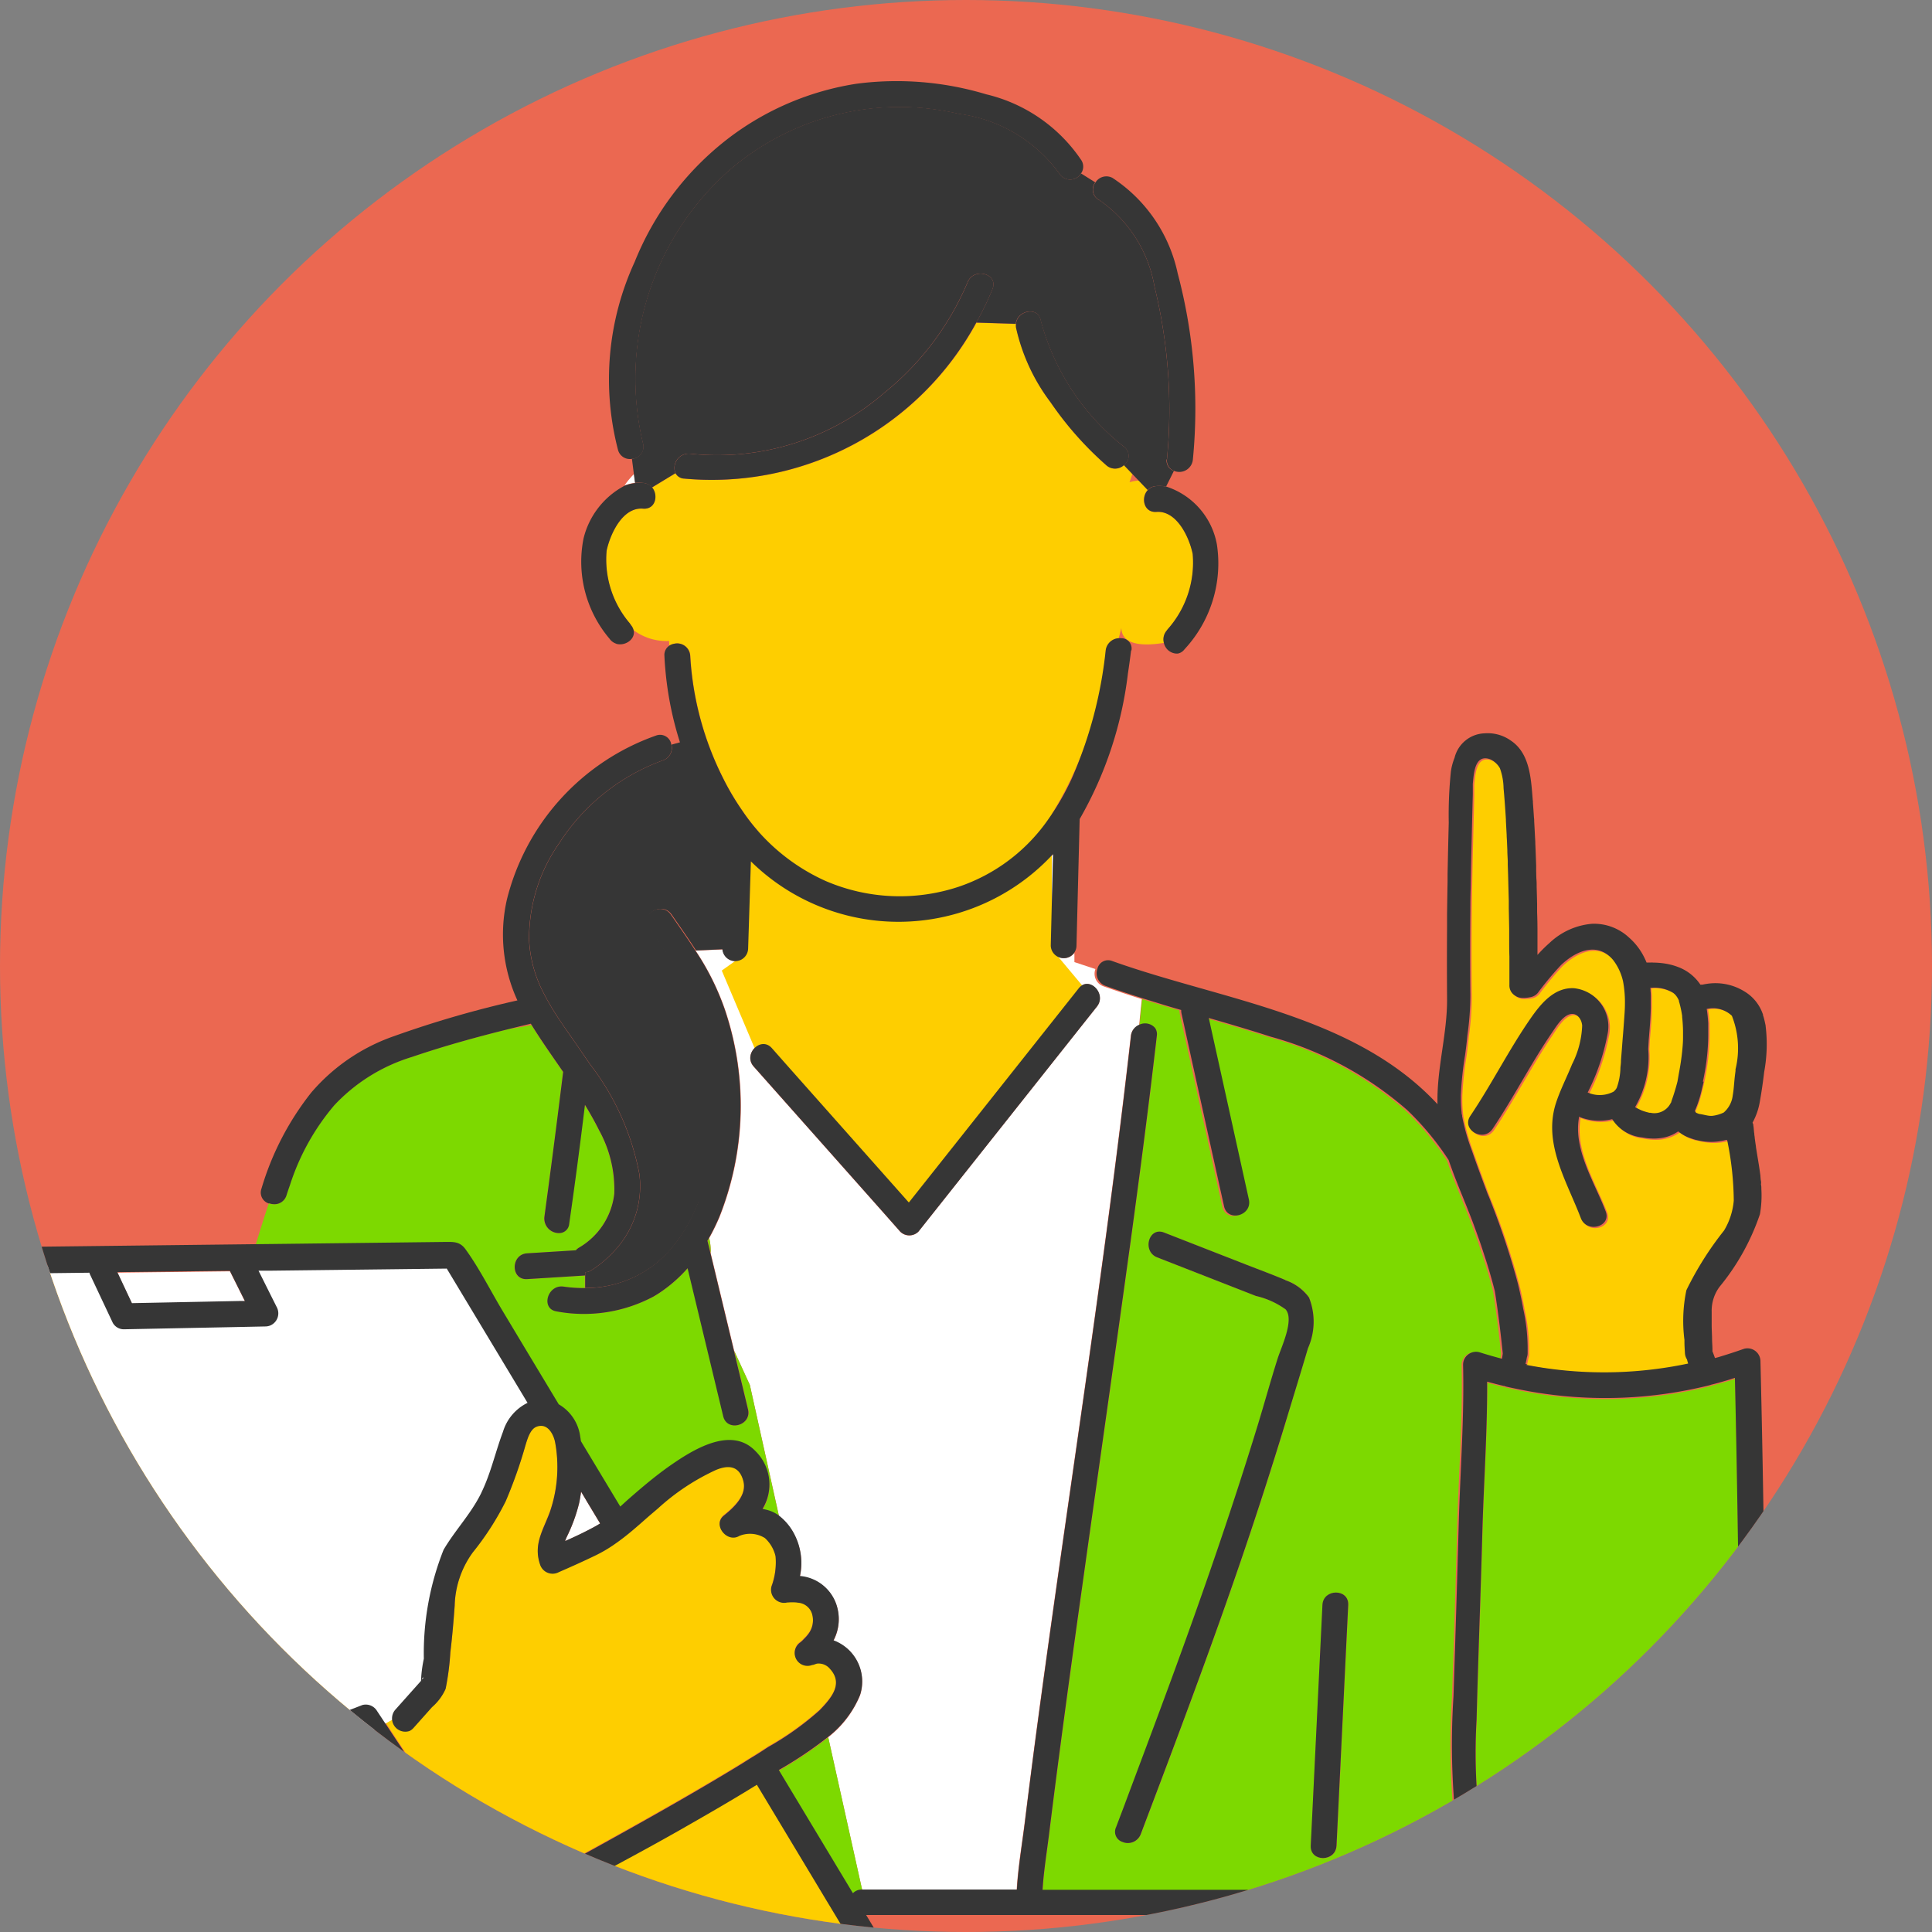
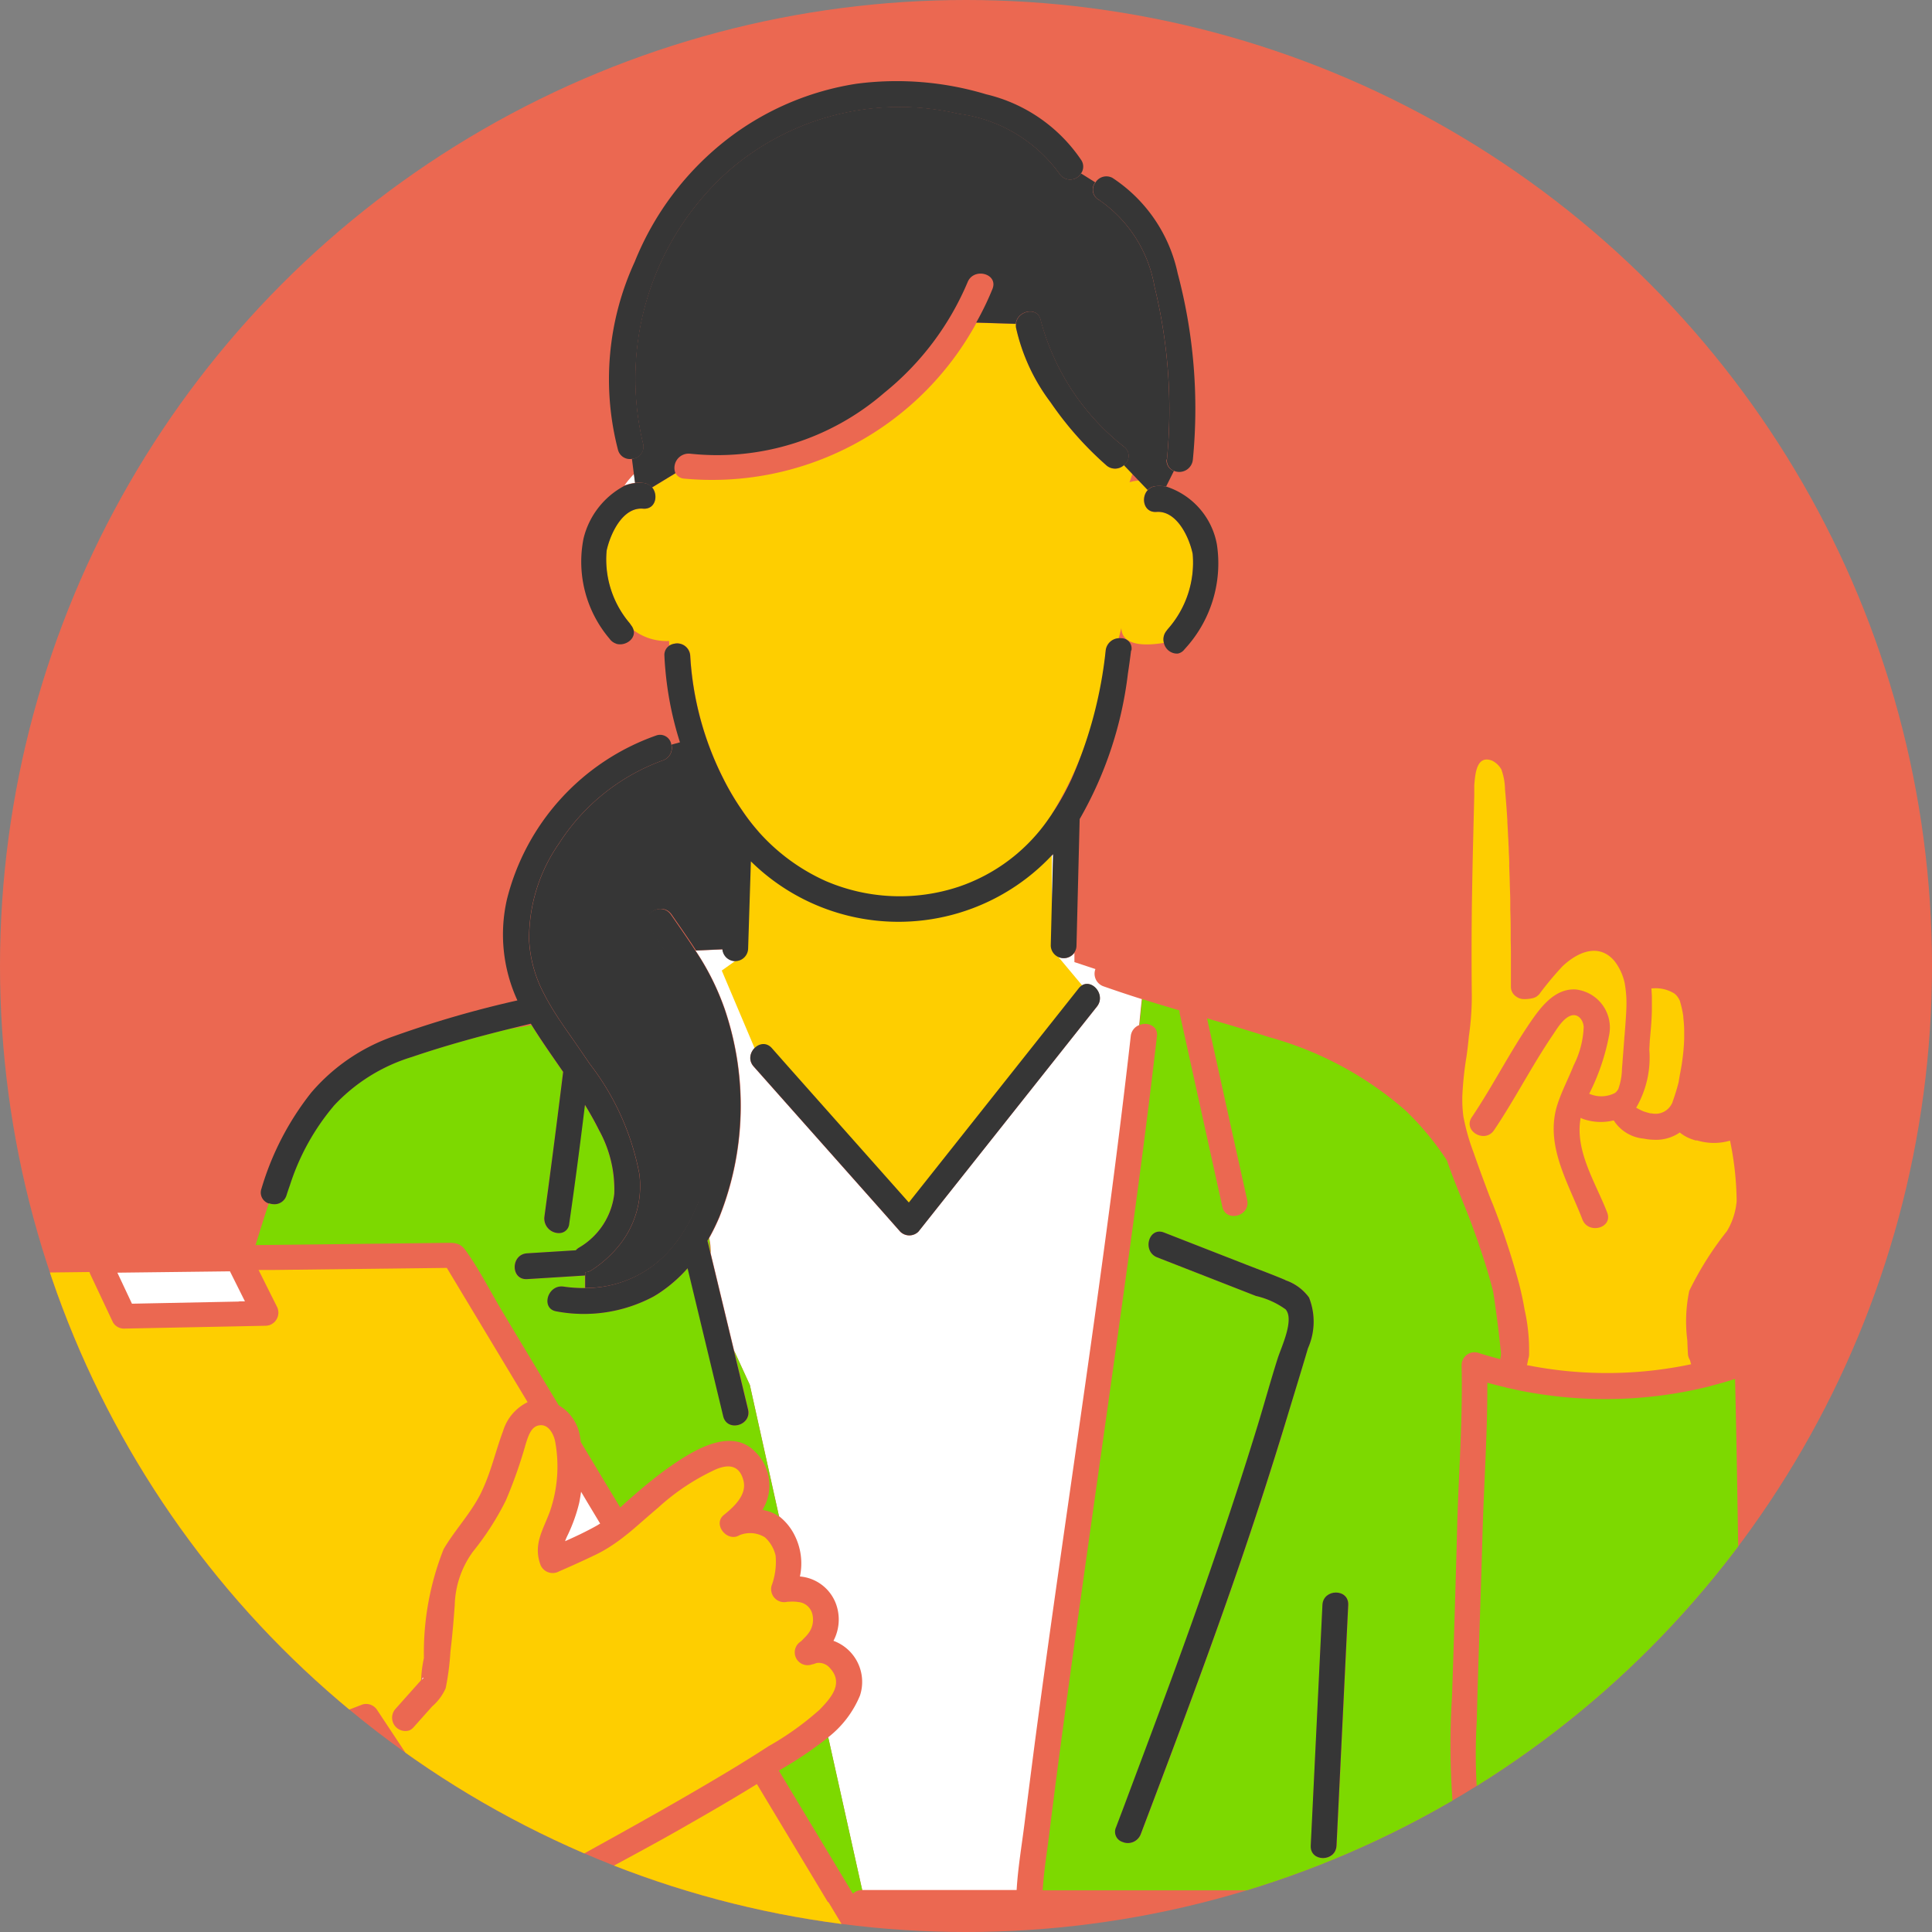
<svg xmlns="http://www.w3.org/2000/svg" width="53" height="53" viewBox="0 0 53 53">
  <rect x="0" y="0" width="53" height="53" fill="#808080" stroke="none" />
  <defs>
    <clipPath id="clip-path">
      <circle id="Ellipse_301" data-name="Ellipse 301" cx="26.5" cy="26.5" r="26.5" transform="translate(387 760)" fill="#e4e8ec" />
    </clipPath>
  </defs>
  <g id="icon" transform="translate(-387 -760)">
    <circle id="Ellipse_300" data-name="Ellipse 300" cx="26.5" cy="26.5" r="26.5" transform="translate(387 760)" fill="#eb6851" />
    <g id="Mask_Group_12" data-name="Mask Group 12" clip-path="url(#clip-path)">
      <g id="Group_193" data-name="Group 193" transform="translate(384 762.225)">
        <path id="Path_684" data-name="Path 684" d="M323.514,303.253l-.577-.191v-.252a.355.355,0,0,1-.64-.2q.032-1.256.063-2.512a5.77,5.77,0,0,1-8.289.2l-.076,2.4a.354.354,0,0,1-.706.016l-.743.033a7.047,7.047,0,0,1,.806,1.615,8.245,8.245,0,0,1-.148,5.69,5.727,5.727,0,0,1-.285.583,1.538,1.538,0,0,1,.04.41l.645,2.68.43.937.8,3.6a1.518,1.518,0,0,1,.427.523,1.714,1.714,0,0,1,.146,1.131,1.158,1.158,0,0,1,.992.76,1.249,1.249,0,0,1-.072,1.005,1.2,1.2,0,0,1,.728,1.5,2.816,2.816,0,0,1-.872,1.146l.932,4.19h4.237v0c.036-.614.142-1.231.218-1.839q.147-1.174.3-2.346c.854-6.415,1.886-12.81,2.613-19.242a.365.365,0,0,1,.23-.3c.025-.257.049-.5.073-.713-.353-.111-.7-.227-1.053-.351a.366.366,0,0,1-.222-.468m.042,1.027-.608.766-4.288,5.407a.354.354,0,0,1-.5,0l-.5-.566-3.52-3.964c-.3-.339.2-.84.5-.5l.5.566,3.256,3.667.372-.469,4.288-5.407c.283-.356.779.147.5.5" transform="translate(-290.463 -278.894)" fill="#fff" />
        <path id="Path_716" data-name="Path 716" d="M23.4,20.632v3.341L22.8,24.4l.931,2.2,4.483,4.6,4.692-6.13-1.052-1.258v-4.1Z" fill="#fece00" />
        <path id="Path_685" data-name="Path 685" d="M285.217,152.543c-.061.064-.121.131-.177.2-.028.036-.056.075-.083.115a1.132,1.132,0,0,1,.292-.071Z" transform="translate(-264.824 -141.766)" fill="#fff" />
        <path id="Path_686" data-name="Path 686" d="M292.664,98.963c-.353.026-.429-.394-.235-.6l-.248-.259a1.016,1.016,0,0,0-.254.046c.028-.076.054-.152.079-.229l-.231-.241a.361.361,0,0,1-.484.005,9.279,9.279,0,0,1-1.527-1.726,5.3,5.3,0,0,1-.948-2.051.389.389,0,0,1,0-.1l-1.086-.034A8.26,8.26,0,0,1,279.7,98.05a.281.281,0,0,1-.225-.147l-.646.393c.174.211.091.607-.251.579-.556-.045-.9.69-1,1.151a2.7,2.7,0,0,0,.632,1.99l.05.071a.348.348,0,0,1,.057.118,1.514,1.514,0,0,0,.98.3c0,.043,0,.087.007.131a.353.353,0,0,1,.136-.054.359.359,0,0,1,.439.334,8.537,8.537,0,0,0,.9,3.351,7.118,7.118,0,0,0,.533.9,5.432,5.432,0,0,0,2.283,1.924,5.139,5.139,0,0,0,3.631.164,4.9,4.9,0,0,0,2.5-1.891,10.241,10.241,0,0,0,1.551-4.6.381.381,0,0,1,.353-.334l.073-.282a.424.424,0,0,0,.055.208c.165.282.673.273,1.115.2a.367.367,0,0,1,.068-.325l.035-.047a2.755,2.755,0,0,0,.687-2.068c-.1-.462-.438-1.193-.995-1.152" transform="translate(-257.941 -87.146)" fill="#fece00" />
        <path id="Path_687" data-name="Path 687" d="M91.367,462.885l.161,0-.1-.2-.311-.623-3.088.037.4.851,2.939-.059" transform="translate(-81.809 -429.411)" fill="#fff" />
        <path id="Path_688" data-name="Path 688" d="M38.583,478.448l-.273-.455-1.678-2.79c-.716.443-1.448.863-2.179,1.28l-.34.191c-1.175.656-2.378,1.271-3.533,1.959l-.1.058a.318.318,0,0,1-.406-.046.352.352,0,0,1,.032-.552l.018-.012c.409-.246.84-.461,1.258-.692.906-.5,1.813-1,2.712-1.512.657-.374,1.311-.755,1.958-1.147l.214-.132c.1-.062.2-.124.3-.187s.2-.127.3-.192l.082-.053a8.014,8.014,0,0,0,1.4-1l.06-.062c.3-.315.587-.69.231-1.079a.4.4,0,0,0-.362-.144c-.011,0-.194.071-.085.02a.471.471,0,0,1-.048.019.352.352,0,0,1-.308-.629c-.042.03.007,0,.049-.046s.06-.061.089-.092a.784.784,0,0,0,.056-.066.621.621,0,0,0,.125-.538.434.434,0,0,0-.391-.34l-.049-.007a1.382,1.382,0,0,0-.221,0h-.017l-.009,0a.358.358,0,0,1-.435-.435,1.9,1.9,0,0,0,.112-.832.973.973,0,0,0-.292-.5.77.77,0,0,0-.7-.059c-.337.205-.743-.3-.428-.555.274-.221.639-.551.538-.944-.109-.425-.405-.455-.756-.308a6.172,6.172,0,0,0-1.586,1.053c-.118.1-.234.2-.349.3s-.215.188-.321.279-.184.152-.277.225-.189.142-.287.208a3.832,3.832,0,0,1-.472.274c-.334.161-.672.313-1.012.461a.361.361,0,0,1-.519-.211c-.187-.555.092-.941.273-1.444a3.781,3.781,0,0,0,.178-1.66c-.01-.083-.022-.165-.037-.245-.037-.194-.166-.448-.382-.451a.327.327,0,0,0-.134.027c-.172.073-.245.344-.295.5a12.653,12.653,0,0,1-.544,1.541,7.686,7.686,0,0,1-.9,1.4,2.592,2.592,0,0,0-.5,1.462c-.031.43-.067.857-.119,1.286a7.136,7.136,0,0,1-.13,1,1.42,1.42,0,0,1-.372.5l-.507.569a.392.392,0,0,1-.05.047.323.323,0,0,1-.066.04.364.364,0,0,1-.384-.587l.669-.75.036-.042v-.017a3.56,3.56,0,0,1,.077-.589,7.7,7.7,0,0,1,.541-2.987c.315-.537.747-.98,1.027-1.545.008-.015.014-.031.021-.046.255-.532.376-1.1.582-1.647a1.3,1.3,0,0,1,.674-.794l-.344-.572-1.872-3.111-1.666.02-3.134.037-.364,0,.343.687.156.311a.362.362,0,0,1-.18.507.369.369,0,0,1-.125.025l-.931.019-2.955.059a.347.347,0,0,1-.305-.175l-.622-1.321a.416.416,0,0,1-.021-.056H18.31l-4.464.053,1.127,1.873,4.843,8.05,1.48,2.46.581.966q.528-.229,1.064-.441c.955-.379,1.924-.73,2.878-1.1a.36.36,0,0,1,.4.162l.535.807.183.276,2.9,4.372.659.995a.337.337,0,0,1,.013.327l4.468-.053,4.464-.053-.82-1.364-.033-.054" transform="translate(-12.868 -428.486)" fill="#fece00" />
-         <path id="Path_717" data-name="Path 717" d="M14.157,44.729l.612-.92.585-2.962,2.185-4.519L15.215,32.2l-5.383.2.593,1.589H6.295L5.39,32.4l-3.842.333,9.841,13.553Z" fill="#fff" />
        <path id="Path_689" data-name="Path 689" d="M262.836,548.661l-.346-.575-.178-.3c-.015.1-.032.208-.053.31a4.5,4.5,0,0,1-.339.929c-.018.041-.034.079-.047.117.291-.129.579-.265.855-.419.037-.021.072-.043.108-.066" transform="translate(-243.371 -509.088)" fill="#fff" />
        <path id="Path_690" data-name="Path 690" d="M206.252,619.988a.424.424,0,0,1,.05-.054c-.025-.014-.04.017-.05.054" transform="translate(-191.68 -576.131)" fill="#fff" />
-         <path id="Path_691" data-name="Path 691" d="M702,360.449a.753.753,0,0,0-.69-.188,3.742,3.742,0,0,1,.041.391s0,.008,0,.012c0,.024,0,.048,0,.072s0,.048,0,.072q0,.077,0,.154c0,.154-.007.309-.02.464a6.819,6.819,0,0,1-.189,1.1l-.005.02c-.008.031-.016.061-.024.091s-.014.05-.022.075-.008.029-.012.043,0,.012-.007.018a2.521,2.521,0,0,1-.106.278.115.115,0,0,0,.034.059l.082.032c.1.01.2.046.3.052h.057a.98.98,0,0,0,.318-.093.731.731,0,0,0,.246-.464c.03-.168.037-.345.054-.5.006-.054.014-.114.022-.178,0-.012,0-.024,0-.036v-.008a2.423,2.423,0,0,0-.1-1.467" transform="translate(-651.453 -334.792)" fill="#fece00" />
        <path id="Path_692" data-name="Path 692" d="M678.165,355.739l.028,0a.5.5,0,0,0,.554-.268c0-.007.008-.012.012-.019.007-.025.014-.051.024-.077.055-.155.105-.319.148-.487.017-.1.031-.186.045-.258.036-.186.065-.375.084-.566.013-.127.022-.256.025-.384q0-.1,0-.192c0-.128-.01-.255-.024-.38l0-.029a2.914,2.914,0,0,0-.09-.41v-.006a.57.57,0,0,0-.092-.152.432.432,0,0,0-.065-.061.978.978,0,0,0-.6-.14h-.028c0,.021,0,.041.005.062l0,.024q.006.081.008.162s0,.007,0,.01q0,.134,0,.269c0,.3-.03.6-.057.9q-.007.125-.014.252a2.738,2.738,0,0,1-.36,1.594,1.68,1.68,0,0,0,.187.095,1.722,1.722,0,0,0,.209.061" transform="translate(-629.883 -327.421)" fill="#fece00" />
        <path id="Path_693" data-name="Path 693" d="M616.259,273.8q-.055-.016-.108-.035l-.025-.009-.022-.009a1.054,1.054,0,0,1-.282-.166,1.143,1.143,0,0,1-.7.2,1.644,1.644,0,0,1-.293-.032,1.088,1.088,0,0,1-.819-.5,1.475,1.475,0,0,1-.845-.04.4.4,0,0,1-.061-.031c-.172.9.415,1.789.727,2.6.163.426-.52.608-.681.188-.386-1.008-1.044-2.045-.682-3.161.118-.363.3-.706.44-1.06a2.544,2.544,0,0,0,.278-1.061c-.015-.2-.158-.361-.333-.314-.214.058-.385.342-.5.514-.581.852-1.049,1.777-1.625,2.633-.253.376-.865.022-.61-.357.583-.867,1.053-1.807,1.647-2.665.28-.4.649-.863,1.192-.838a1.052,1.052,0,0,1,.921,1.282,5.973,5.973,0,0,1-.541,1.58l.019.007a.816.816,0,0,0,.69-.03.324.324,0,0,0,.09-.109,1.738,1.738,0,0,0,.1-.554c.005-.061.01-.122.015-.182v-.013h0l.025-.318q.011-.15.023-.3c0-.041.006-.081.01-.122.009-.115.018-.23.026-.345.01-.149.021-.3.024-.461a3.1,3.1,0,0,0-.051-.621,1.506,1.506,0,0,0-.264-.576l-.008-.01-.02-.024c-.432-.487-1.009-.219-1.41.159a8.736,8.736,0,0,0-.609.727.345.345,0,0,1-.243.157.94.94,0,0,1-.214.018.347.347,0,0,1-.2-.066.321.321,0,0,1-.151-.285c0-.007,0-.013,0-.02q0-.382,0-.763c0-.158,0-.316-.006-.474,0-.094,0-.187,0-.281q0-.282-.011-.564c0-.07,0-.14,0-.209,0-.163-.009-.326-.013-.489s-.01-.331-.016-.5c0-.032,0-.064,0-.1,0-.1-.008-.205-.012-.308,0-.079-.006-.158-.01-.237,0-.056-.005-.111-.008-.167-.006-.131-.013-.261-.021-.392,0-.014,0-.028,0-.042q-.013-.221-.03-.441c-.01-.138-.021-.275-.034-.412a1.712,1.712,0,0,0-.1-.549.592.592,0,0,0-.254-.242c-.352-.137-.438.2-.471.479-.008.064-.013.128-.019.193,0,.1,0,.2,0,.28q-.017.692-.034,1.385-.014.591-.024,1.182-.005.289-.009.579v.033q-.013,1.169,0,2.339a7.751,7.751,0,0,1-.081,1.092c-.018.184-.038.369-.065.554a9.241,9.241,0,0,0-.115,1.1c0,.03,0,.06,0,.09,0,.014,0,.028,0,.042a3.178,3.178,0,0,0,.02.328c0,.021.005.042.008.063s0,.031.007.047a5.794,5.794,0,0,0,.269.949l.021.059c.13.375.269.747.409,1.12.033.083.065.165.1.246a20.72,20.72,0,0,1,.726,2.2c.058.23.109.462.149.7a5.034,5.034,0,0,1,.123,1.18c0,.01,0,.02,0,.03a.358.358,0,0,1-.021.134h0c-.01.06-.023.12-.037.179l.055.01a11.189,11.189,0,0,0,4.448-.035c-.011-.037-.021-.075-.031-.112a.359.359,0,0,1-.057-.181c-.007-.119-.012-.238-.016-.358a4.086,4.086,0,0,1,.053-1.362,8.853,8.853,0,0,1,1.033-1.638,1.9,1.9,0,0,0,.267-.824,8.446,8.446,0,0,0-.182-1.659,1.582,1.582,0,0,1-.906-.007" transform="translate(-566.741 -244.739)" fill="#fece00" />
        <path id="Path_694" data-name="Path 694" d="M459.15,366.074c.206.066.413.125.62.179.009-.048.016-.1.022-.145-.052-.515-.114-1.028-.191-1.539-.008-.054-.017-.108-.025-.162-.056-.226-.118-.45-.187-.672-.023-.076-.047-.152-.072-.228q-.029-.091-.06-.182c-.034-.1-.068-.2-.1-.3l-.041-.114q-.057-.161-.116-.321c-.213-.579-.486-1.178-.693-1.789a7.842,7.842,0,0,0-1.135-1.369,9.512,9.512,0,0,0-3.745-2.014c-.565-.182-1.134-.349-1.7-.514q.547,2.49,1.1,4.979c.1.444-.583.632-.681.188q-.583-2.642-1.166-5.285a.384.384,0,0,1-.009-.1q-.319-.094-.638-.191l-.385-.119c-.024.217-.048.456-.073.713a.361.361,0,0,1,.43.092.3.3,0,0,1,.047.212c-.027.238-.056.475-.084.712-.192,1.632-.408,3.26-.63,4.888-.434,3.18-.892,6.357-1.337,9.536q-.325,2.327-.636,4.656-.138,1.048-.268,2.1c-.063.509-.148,1.024-.18,1.538h11.706a5.641,5.641,0,0,1-.325-1.174,20.4,20.4,0,0,1-.152-4.133q.081-2.349.143-4.7c.04-1.46.156-2.938.12-4.4a.356.356,0,0,1,.447-.341m-5.237,1.8q-.578,1.91-1.224,3.8c-.872,2.558-1.827,5.086-2.784,7.613a.378.378,0,0,1-.5.209.292.292,0,0,1-.177-.4l.215-.569c.439-1.161.877-2.322,1.3-3.487.847-2.306,1.652-4.627,2.372-6.976.187-.609.355-1.224.547-1.83.1-.307.467-1.066.216-1.348a2.253,2.253,0,0,0-.814-.367l-.892-.349-1.815-.709c-.42-.164-.236-.847.188-.681l2.26.883c.356.139.717.271,1.069.421a1.333,1.333,0,0,1,.645.472,1.791,1.791,0,0,1-.028,1.393c-.189.641-.388,1.281-.581,1.921m1.647,5.943-.281,5.786c-.022.453-.729.454-.707,0l.04-.817.281-5.786c.022-.453.729-.455.707,0l-.04.817" transform="translate(-415.614 -331.192)" fill="#7dd900" />
-         <path id="Path_695" data-name="Path 695" d="M437.2,702.356v0Z" transform="translate(-406.307 -652.73)" fill="#7dd900" />
-         <path id="Path_696" data-name="Path 696" d="M317.268,449.233l-.041.071.082.339a1.54,1.54,0,0,0-.04-.41" transform="translate(-294.814 -417.493)" fill="#7dd900" />
+         <path id="Path_696" data-name="Path 696" d="M317.268,449.233l-.041.071.082.339" transform="translate(-294.814 -417.493)" fill="#7dd900" />
        <path id="Path_697" data-name="Path 697" d="M155.32,376.364l-.43-.937.387,1.609c.107.443-.575.63-.681.188l-.339-1.41-.638-2.649a3.952,3.952,0,0,1-.734.649c-.067.045-.134.087-.2.126a4.06,4.06,0,0,1-2.655.409c-.449-.066-.257-.746.188-.681a3.815,3.815,0,0,0,.577.04l0-.343-1.054.066-.535.033c-.455.028-.452-.678,0-.707l.753-.047.583-.036a.384.384,0,0,1,.079-.068,1.972,1.972,0,0,0,.977-1.484,3.363,3.363,0,0,0-.42-1.747c-.118-.237-.248-.466-.385-.691-.135,1.089-.275,2.177-.432,3.262a.273.273,0,0,1-.247.254.4.4,0,0,1-.434-.441c.036-.247.069-.495.1-.742q.223-1.616.415-3.237c-.294-.426-.594-.849-.866-1.288-.2.041-.4.075-.6.106-.906.224-1.807.473-2.687.773a4.849,4.849,0,0,0-2.126,1.324,6.4,6.4,0,0,0-1.216,2.188q-.049.14-.095.281a.342.342,0,0,1-.351.245.413.413,0,0,1-.129-.025c-.109.325-.231.711-.363,1.146l.459-.005,3.372-.04,1.346-.016c.237,0,.419-.027.58.2.386.533.691,1.149,1.03,1.712l.6,1,.928,1.542a1.2,1.2,0,0,1,.589.886c.007.041.013.083.019.124l.08.134,1,1.661c.078-.071.154-.142.232-.21.256-.225.516-.447.786-.655.114-.088.229-.175.348-.257.617-.429,1.667-1.1,2.337-.406a1.284,1.284,0,0,1,.2,1.592c.046.009.092.02.136.032a.944.944,0,0,1,.318.155Z" transform="translate(-131.751 -340.598)" fill="#7dd900" />
        <path id="Path_698" data-name="Path 698" d="M344.844,643.984l.194.323,1.839,3.057a.326.326,0,0,1,.247-.1h.008l-.932-4.19a10.927,10.927,0,0,1-1.356.912" transform="translate(-320.479 -597.638)" fill="#7dd900" />
        <path id="Path_699" data-name="Path 699" d="M622.866,514.446q-.012-1.666-.034-3.333c-.029-2.4-.065-4.8-.12-7.205-.094.03-.189.06-.284.088q-.183.052-.367.1a.3.3,0,0,1-.038.013,11.851,11.851,0,0,1-4.937.171q-.2-.034-.39-.076c-.085-.018-.17-.036-.255-.055a.307.307,0,0,1-.053-.019l-.016,0q-.229-.055-.457-.118c.007,1.383-.094,2.779-.132,4.159-.047,1.71-.114,3.42-.158,5.13a15.441,15.441,0,0,0,.2,3.53,4.007,4.007,0,0,0,.608,1.5,2.528,2.528,0,0,0,.6.611,4.8,4.8,0,0,0,3.691.512,2.583,2.583,0,0,0,1.988-2.079,12.466,12.466,0,0,0,.156-2.92" transform="translate(-572.114 -468.306)" fill="#7dd900" />
        <path id="Path_700" data-name="Path 700" d="M83.674,623.57l-2.329-3.515-.895-1.35-2.857,1.12-.008,0-.666.261-.013.005-.156.061-.026.012-.133.061-.324.148-.292.131-.728.325a.387.387,0,0,1-.537-.387.285.285,0,0,1,.181-.223l.83-.373.18-.081-1.679-2.791c-.206.7-.412,1.4-.618,2.084a.408.408,0,0,1,.046.02.311.311,0,0,1,.163.39c-.1.3-.2.609-.3.916a10.9,10.9,0,0,0-.808,4.458,4.391,4.391,0,0,0,2.329,3.459,3.2,3.2,0,0,0,2.363-.243c.608-.226,1.2-.491,1.788-.766,1.13-.529,2.246-1.095,3.347-1.686q.334-.179.666-.361t.652-.361l.506-.285-.337-.508-.348-.525" transform="translate(-67.543 -573.386)" fill="#7dd900" />
        <path id="Path_701" data-name="Path 701" d="M251.78,256.765a.359.359,0,0,1-.233.431,5.684,5.684,0,0,0-2.848,2.277,4.548,4.548,0,0,0-.822,2.659,3.525,3.525,0,0,0,.412,1.475,6.877,6.877,0,0,0,.359.613l.018.028c.088.135.179.268.272.4.134.193.271.387.405.585l.2.292a7.1,7.1,0,0,1,1.358,3.019,2.588,2.588,0,0,1-.607,2.02,3.2,3.2,0,0,1-.7.614.332.332,0,0,1-.182.058v.09l0,.343a3.083,3.083,0,0,0,1.873-.616,3.165,3.165,0,0,0,.548-.531c.07-.086.135-.176.2-.267a4.718,4.718,0,0,0,.452-.844c.015-.037.03-.073.045-.11a6.789,6.789,0,0,0,.4-1.652,8.011,8.011,0,0,0-.321-3.341,6.758,6.758,0,0,0-.894-1.744c-.176-.262-.359-.52-.539-.78-.26-.375.353-.728.61-.357.225.325.452.646.664.976l.005.008.743-.034c0-.005,0-.01,0-.016q0-.062,0-.123l.1-3.058a8.385,8.385,0,0,1-1.264-2.485Z" transform="translate(-230.36 -238.562)" fill="#363636" />
        <path id="Path_702" data-name="Path 702" d="M302.56,19.8a14.206,14.206,0,0,0-.343-4.749,3.623,3.623,0,0,0-1.513-2.365.318.318,0,0,1-.109-.485l-.391-.245a.35.35,0,0,1-.6-.006,4.063,4.063,0,0,0-2.758-1.633,7.141,7.141,0,0,0-6.293,1.551,7.63,7.63,0,0,0-2.37,7.484.332.332,0,0,1-.3.431l.053.414.032.248a1.145,1.145,0,0,1,.212,0,.351.351,0,0,1,.251.127l.646-.393a.392.392,0,0,1,.412-.534,6.992,6.992,0,0,0,5.315-1.67,7.782,7.782,0,0,0,2.288-3.036c.155-.381.74-.26.707.086a.361.361,0,0,1-.025.1,7.992,7.992,0,0,1-.446.922l1.086.034c.035-.368.614-.493.685-.083a6.549,6.549,0,0,0,2.294,3.465.31.31,0,0,1-.016.494l.231.241.175.183.248.259a.351.351,0,0,1,.235-.108,1.168,1.168,0,0,1,.172,0c.034,0,.067.007.1.012l.213-.427a.3.3,0,0,1-.2-.316" transform="translate(-267.548 -9.423)" fill="#363636" />
        <g id="Group_194" data-name="Group 194">
          <path id="Path_703" data-name="Path 703" d="M552.1,593.794l.281-5.786q.02-.409.04-.817c.022-.454-.685-.453-.707,0l-.281,5.786q-.02.409-.04.817c-.022.455.685.453.707,0" transform="translate(-512.436 -545.388)" fill="#363636" />
          <path id="Path_704" data-name="Path 704" d="M144.006,266.658a.412.412,0,0,0,.129.025.342.342,0,0,0,.351-.245q.045-.141.095-.281a6.4,6.4,0,0,1,1.216-2.188,4.849,4.849,0,0,1,2.126-1.324c.881-.3,1.781-.549,2.687-.773q.288-.071.578-.14l.021.034c.273.44.572.862.866,1.288q-.2,1.62-.415,3.237c-.034.247-.067.495-.1.742a.4.4,0,0,0,.434.441.273.273,0,0,0,.247-.254c.157-1.086.3-2.174.432-3.262.137.224.267.454.385.691a3.363,3.363,0,0,1,.42,1.747,1.972,1.972,0,0,1-.977,1.484.383.383,0,0,0-.079.068l-.583.036-.753.047c-.452.028-.455.735,0,.707l.535-.033,1.054-.066v-.09a.333.333,0,0,0,.182-.058,3.2,3.2,0,0,0,.7-.614,2.588,2.588,0,0,0,.607-2.02,7.1,7.1,0,0,0-1.358-3.019l-.2-.292c-.134-.2-.271-.392-.405-.585-.093-.134-.184-.267-.272-.4l-.018-.028a6.868,6.868,0,0,1-.359-.613,3.527,3.527,0,0,1-.413-1.475,4.548,4.548,0,0,1,.822-2.659,5.683,5.683,0,0,1,2.848-2.277.359.359,0,0,0,.233-.431.311.311,0,0,0-.421-.25,6.415,6.415,0,0,0-4.09,4.5,4.325,4.325,0,0,0,.289,2.765,28.747,28.747,0,0,0-3.389.982,5.247,5.247,0,0,0-2.268,1.548,7.8,7.8,0,0,0-1.364,2.633.313.313,0,0,0,.2.407" transform="translate(-133.626 -235.874)" fill="#363636" />
          <path id="Path_705" data-name="Path 705" d="M480.032,448.038c-.352-.15-.713-.282-1.069-.421l-2.26-.883c-.424-.165-.607.518-.188.681l1.815.709.892.349a2.252,2.252,0,0,1,.814.367c.251.281-.119,1.04-.216,1.348-.193.607-.361,1.222-.547,1.83-.72,2.349-1.525,4.67-2.372,6.976-.428,1.165-.866,2.326-1.3,3.487l-.216.57a.292.292,0,0,0,.177.4.378.378,0,0,0,.5-.209c.957-2.527,1.912-5.055,2.784-7.613q.644-1.889,1.224-3.8c.194-.64.392-1.28.581-1.921a1.79,1.79,0,0,0,.028-1.393,1.333,1.333,0,0,0-.645-.472" transform="translate(-441.77 -415.147)" fill="#363636" />
          <path id="Path_706" data-name="Path 706" d="M342.777,350.634l-4.288,5.407-.372.469-3.256-3.667-.5-.566c-.3-.341-.8.16-.5.5l3.52,3.964.5.566a.354.354,0,0,0,.5,0l4.288-5.407.608-.766c.28-.353-.217-.856-.5-.5" transform="translate(-310.185 -325.747)" fill="#363636" />
          <path id="Path_707" data-name="Path 707" d="M259.189,329.473c-.014.037-.029.074-.045.11a4.719,4.719,0,0,1-.452.844c-.062.092-.128.181-.2.267a3.162,3.162,0,0,1-.548.531,3.082,3.082,0,0,1-1.873.616,3.8,3.8,0,0,1-.577-.04c-.445-.065-.637.616-.188.681a4.06,4.06,0,0,0,2.655-.409c.068-.04.136-.081.2-.126a3.95,3.95,0,0,0,.734-.649l.638,2.649.339,1.41c.106.442.788.255.681-.188l-.387-1.609-.645-2.68-.082-.339.041-.071a5.747,5.747,0,0,0,.285-.583,8.245,8.245,0,0,0,.148-5.69,7.046,7.046,0,0,0-.806-1.615l-.005-.008c-.212-.329-.439-.651-.664-.976-.257-.371-.87-.018-.61.357.18.26.364.518.539.78a6.759,6.759,0,0,1,.894,1.744,8.009,8.009,0,0,1,.321,3.342,6.787,6.787,0,0,1-.4,1.651" transform="translate(-237.033 -298.731)" fill="#363636" />
          <path id="Path_708" data-name="Path 708" d="M313.353,216.628a.281.281,0,0,0-.267-.334.416.416,0,0,0-.086,0,.381.381,0,0,0-.353.334,11.874,11.874,0,0,1-.941,3.539l-.016.033a6.887,6.887,0,0,1-.594,1.027,4.9,4.9,0,0,1-2.5,1.891,5.139,5.139,0,0,1-3.631-.164,5.433,5.433,0,0,1-2.283-1.924,7.123,7.123,0,0,1-.533-.9,8.537,8.537,0,0,1-.9-3.351.359.359,0,0,0-.439-.334.353.353,0,0,0-.136.054.306.306,0,0,0-.132.28c.005.127.014.254.026.382a9.194,9.194,0,0,0,.4,1.989,8.388,8.388,0,0,0,1.264,2.485l-.1,3.058q0,.062,0,.123c0,.005,0,.011,0,.016a.354.354,0,0,0,.706-.016q.038-1.2.076-2.4a5.771,5.771,0,0,0,8.289-.2q-.032,1.256-.063,2.512a.355.355,0,0,0,.64.2.345.345,0,0,0,.066-.2l.087-3.472a10.5,10.5,0,0,0,1.324-3.994q.048-.316.087-.631" transform="translate(-279.315 -201.011)" fill="#363636" />
          <path id="Path_709" data-name="Path 709" d="M279.386,10.363a.332.332,0,0,0,.3-.432,7.63,7.63,0,0,1,2.37-7.484A7.141,7.141,0,0,1,288.346.9,4.064,4.064,0,0,1,291.1,2.529a.35.35,0,0,0,.6.006.324.324,0,0,0,.012-.362A4.355,4.355,0,0,0,289.1.362a8.517,8.517,0,0,0-3.555-.29,7.733,7.733,0,0,0-3.511,1.493,8.052,8.052,0,0,0-2.576,3.392A7.7,7.7,0,0,0,279,10.119a.337.337,0,0,0,.384.244" transform="translate(-259.046)" fill="#363636" />
          <path id="Path_710" data-name="Path 710" d="M268.608,160.372c.246.078.546-.126.482-.375a.349.349,0,0,0-.057-.118l-.05-.071a2.7,2.7,0,0,1-.632-1.99c.1-.461.439-1.2,1-1.151.342.027.424-.368.251-.579a.352.352,0,0,0-.251-.127,1.148,1.148,0,0,0-.5.073,2.229,2.229,0,0,0-1.134,1.451,3.263,3.263,0,0,0,.714,2.751.361.361,0,0,0,.185.136" transform="translate(-248.709 -144.938)" fill="#363636" />
          <path id="Path_711" data-name="Path 711" d="M487.276,157.223c-.033-.005-.066-.01-.1-.012a1.169,1.169,0,0,0-.172,0,.351.351,0,0,0-.235.108c-.194.2-.117.625.235.6.556-.041.9.69.995,1.152a2.754,2.754,0,0,1-.687,2.068l-.035.047a.367.367,0,0,0-.068.325.372.372,0,0,0,.378.295.3.3,0,0,0,.19-.12,3.461,3.461,0,0,0,.887-2.873,2.053,2.053,0,0,0-1.387-1.588" transform="translate(-452.281 -146.101)" fill="#363636" />
          <path id="Path_712" data-name="Path 712" d="M466.951,37.627a3.623,3.623,0,0,1,1.513,2.365,14.207,14.207,0,0,1,.343,4.749.3.3,0,0,0,.2.316.374.374,0,0,0,.511-.316,14.44,14.44,0,0,0-.417-5.106,4.166,4.166,0,0,0-1.789-2.618.352.352,0,0,0-.466.125.318.318,0,0,0,.109.485" transform="translate(-433.794 -34.362)" fill="#363636" />
          <path id="Path_713" data-name="Path 713" d="M439.39,93.68a.361.361,0,0,0,.484-.005.31.31,0,0,0,.016-.494,6.549,6.549,0,0,1-2.294-3.465c-.071-.41-.65-.284-.685.083a.391.391,0,0,0,0,.1,5.3,5.3,0,0,0,.948,2.051,9.276,9.276,0,0,0,1.527,1.726" transform="translate(-406.04 -83.14)" fill="#363636" />
-           <path id="Path_714" data-name="Path 714" d="M304.6,80.364a8.26,8.26,0,0,0,8.026-4.278,7.992,7.992,0,0,0,.446-.922.361.361,0,0,0,.025-.1c.033-.346-.552-.468-.707-.086a7.782,7.782,0,0,1-2.288,3.036,6.991,6.991,0,0,1-5.315,1.67.392.392,0,0,0-.412.534.281.281,0,0,0,.225.147" transform="translate(-282.844 -69.461)" fill="#363636" />
-           <path id="Path_715" data-name="Path 715" d="M51.441,279.633c-.032-3.02-.073-6.04-.147-9.059a.356.356,0,0,0-.447-.341q-.357.126-.72.234l-.081.021c-.021-.062-.044-.124-.069-.184l0-.006c0-.016,0-.031,0-.047,0-.081-.007-.163-.01-.245,0-.129-.009-.259-.011-.388q0-.124,0-.249c0-.05,0-.1,0-.149a1.1,1.1,0,0,1,.214-.684,6.319,6.319,0,0,0,1.11-1.995,2.931,2.931,0,0,0,.039-.683s0-.009,0-.014c0-.034,0-.067-.007-.1s0-.038,0-.056,0-.044-.006-.066-.008-.073-.012-.109l0-.017c-.033-.268-.083-.534-.124-.8l0-.012-.015-.1-.008-.058-.01-.075c0-.028-.007-.055-.01-.083s0-.037-.006-.055q-.007-.068-.013-.137v0a.4.4,0,0,0-.009-.059c0-.007,0-.014,0-.02l0-.006a.408.408,0,0,0-.022-.061,1.806,1.806,0,0,0,.2-.577c.047-.264.087-.538.119-.812a4.17,4.17,0,0,0,.04-1.261c0-.022-.007-.045-.012-.067l-.007-.034c-.008-.037-.017-.074-.027-.111s-.016-.055-.026-.082l0-.014c0-.015-.009-.029-.014-.044a1.165,1.165,0,0,0-.5-.6,1.513,1.513,0,0,0-1.058-.2h-.006l-.079.016-.061,0a1.264,1.264,0,0,0-.606-.481,1.642,1.642,0,0,0-.23-.071,1.959,1.959,0,0,0-.195-.035,2.368,2.368,0,0,0-.266-.018.387.387,0,0,0-.074,0,.408.408,0,0,0-.05,0l-.055,0a1.953,1.953,0,0,0-.129-.262,1.745,1.745,0,0,0-.348-.42,1.406,1.406,0,0,0-1.02-.382,1.929,1.929,0,0,0-1.169.529l-.021.018-.07.064-.054.052-.039.039q-.073.074-.143.152c0-.118,0-.237,0-.355,0-.1,0-.2,0-.3q0-.262-.01-.524c0-.075,0-.151,0-.226q-.005-.227-.012-.454c0-.07,0-.141-.006-.211s-.005-.154-.008-.231c0-.029,0-.058,0-.087s0-.042,0-.063q-.006-.167-.012-.334-.005-.135-.011-.269c0-.067-.006-.134-.009-.2q-.01-.2-.022-.409c0-.034,0-.067-.006-.1q-.013-.207-.029-.414c0-.025,0-.051-.005-.076-.047-.594-.081-1.279-.6-1.626a1.093,1.093,0,0,0-.716-.2.88.88,0,0,0-.829.673,1.614,1.614,0,0,0-.1.373,11.638,11.638,0,0,0-.059,1.4v.011q-.018.7-.032,1.409c0,.047,0,.094,0,.142,0,.015,0,.03,0,.045q-.008.45-.014.9c0,.111,0,.222,0,.333q-.007.994,0,1.988c.009.973-.288,1.924-.262,2.9-2.281-2.456-5.9-2.846-8.92-3.926a.3.3,0,0,0-.41.213.366.366,0,0,0,.223.468c.349.125.7.24,1.053.351l.385.119q.318.1.638.191a.384.384,0,0,0,.009.1q.58,2.643,1.166,5.285c.1.444.779.256.681-.188q-.549-2.489-1.1-4.979c.57.165,1.139.332,1.7.514a9.514,9.514,0,0,1,3.745,2.014,7.843,7.843,0,0,1,1.135,1.369c.207.611.48,1.21.693,1.789q.059.16.116.321l.041.114q.053.151.1.3.03.091.06.182.037.114.072.228c.068.223.131.447.187.672.008.054.017.108.025.162.077.511.139,1.024.191,1.539-.006.048-.013.1-.022.145-.207-.054-.414-.113-.62-.179a.356.356,0,0,0-.447.341c.036,1.46-.08,2.938-.12,4.4q-.065,2.349-.143,4.7a20.4,20.4,0,0,0,.152,4.133,5.641,5.641,0,0,0,.325,1.174H31.6c.032-.514.117-1.029.18-1.538q.13-1.049.268-2.1.307-2.33.636-4.656c.444-3.179.9-6.356,1.337-9.536.222-1.628.437-3.257.63-4.888.028-.237.057-.475.084-.712a.3.3,0,0,0-.047-.212.361.361,0,0,0-.43-.092.365.365,0,0,0-.23.3c-.727,6.431-1.759,12.827-2.613,19.242q-.156,1.173-.3,2.346c-.076.608-.182,1.225-.218,1.839v0H26.645a.326.326,0,0,0-.247.1l-1.839-3.057-.194-.323a10.921,10.921,0,0,0,1.356-.912,2.816,2.816,0,0,0,.872-1.146,1.2,1.2,0,0,0-.728-1.5,1.249,1.249,0,0,0,.072-1.005,1.158,1.158,0,0,0-.992-.76,1.714,1.714,0,0,0-.146-1.131,1.519,1.519,0,0,0-.427-.523.943.943,0,0,0-.318-.155c-.044-.012-.09-.022-.136-.031a1.284,1.284,0,0,0-.2-1.592c-.67-.691-1.72-.023-2.337.406-.118.082-.234.169-.348.257-.27.209-.529.431-.785.655-.077.068-.154.139-.232.21l-1-1.661-.08-.134c-.006-.042-.011-.083-.019-.124a1.2,1.2,0,0,0-.589-.886l-.928-1.542-.6-1c-.339-.563-.644-1.179-1.03-1.712-.162-.223-.343-.2-.58-.2l-1.346.016-3.372.04-.459.005-.951.011-8.547.1-.16,0a.325.325,0,0,0-.285.154.316.316,0,0,0-.02.377l2.935,4.879,3.691,6.135,1.679,2.791-.18.081-.83.373a.285.285,0,0,0-.181.223.387.387,0,0,0,.537.387l.728-.325.292-.131.324-.148.133-.061.026-.012.156-.061.013-.005.666-.261.008,0,2.857-1.12.895,1.35,2.329,3.515.348.525.337.508-.506.285q-.325.182-.652.361t-.666.361c-1.1.591-2.217,1.157-3.347,1.686-.587.275-1.18.54-1.788.766a3.2,3.2,0,0,1-2.363.243,4.392,4.392,0,0,1-2.329-3.46,10.907,10.907,0,0,1,.808-4.458c.1-.307.2-.613.3-.916a.311.311,0,0,0-.163-.39.4.4,0,0,0-.046-.02.352.352,0,0,0-.472.222,17.441,17.441,0,0,0-1.158,4.908,5.415,5.415,0,0,0,2.024,4.305,2.891,2.891,0,0,0,2.178.639,9.05,9.05,0,0,0,2.276-.741c1.4-.594,2.752-1.287,4.092-2q.748-.4,1.49-.8l1.99-.024,8.547-.1.16,0a.357.357,0,0,0,.305-.532l-.732-1.217H43.587a.4.4,0,0,0,.079-.008,3.315,3.315,0,0,0,.451.551,4.621,4.621,0,0,0,3.332,1.1,3.813,3.813,0,0,0,3.311-1.463,5.98,5.98,0,0,0,.7-3.343c0-1-.012-1.993-.023-2.99m-.722-1.368q.02,1.666.034,3.333a12.469,12.469,0,0,1-.156,2.92,2.583,2.583,0,0,1-1.988,2.079,4.8,4.8,0,0,1-3.691-.512,2.529,2.529,0,0,1-.6-.611,4.008,4.008,0,0,1-.608-1.5,15.446,15.446,0,0,1-.2-3.531c.044-1.71.111-3.42.158-5.13.038-1.38.139-2.776.132-4.159q.228.064.457.118l.016,0a.306.306,0,0,0,.053.019c.085.02.17.038.255.055q.195.041.39.076a11.852,11.852,0,0,0,4.937-.171.289.289,0,0,0,.038-.013c.123-.031.245-.063.367-.1.1-.028.19-.058.284-.088.056,2.4.091,4.8.12,7.205m-5.809-7.575-.055-.01c.014-.06.027-.12.037-.179h0a.36.36,0,0,0,.021-.134c0-.01,0-.02,0-.03a5.032,5.032,0,0,0-.123-1.18c-.041-.234-.092-.466-.149-.7a20.719,20.719,0,0,0-.726-2.2c-.031-.081-.063-.164-.1-.246-.139-.373-.278-.746-.409-1.12l-.021-.06a5.8,5.8,0,0,1-.269-.949c0-.016,0-.031-.007-.047s-.006-.042-.008-.063a3.175,3.175,0,0,1-.02-.328c0-.014,0-.028,0-.042,0-.03,0-.06,0-.09a9.244,9.244,0,0,1,.115-1.1c.027-.186.048-.37.065-.554a7.754,7.754,0,0,0,.081-1.092q-.012-1.169,0-2.339v-.033q0-.289.009-.579.01-.591.024-1.182.016-.692.034-1.385c0-.083,0-.179,0-.28.006-.064.011-.129.019-.193.033-.283.119-.616.471-.479a.592.592,0,0,1,.254.242,1.713,1.713,0,0,1,.1.549c.013.137.024.275.034.412s.021.294.03.441c0,.014,0,.028,0,.042q.011.2.021.392c0,.056.006.111.008.167q.005.119.01.237c0,.1.008.205.012.308,0,.032,0,.064,0,.1.006.166.011.331.015.5s.009.326.013.489q0,.1,0,.209.006.282.011.564c0,.094,0,.187,0,.281,0,.158,0,.316.006.474q0,.382,0,.763c0,.007,0,.013,0,.02a.321.321,0,0,0,.151.285.347.347,0,0,0,.2.066.94.94,0,0,0,.214-.018.345.345,0,0,0,.243-.157,8.756,8.756,0,0,1,.609-.727c.4-.378.978-.645,1.41-.159l.02.024.007.009a1.505,1.505,0,0,1,.264.576,3.1,3.1,0,0,1,.051.621c0,.157-.014.312-.024.461-.008.115-.017.23-.026.345q-.005.061-.01.122-.012.15-.023.3l-.025.318h0v.013c0,.061-.009.122-.015.182a1.737,1.737,0,0,1-.1.554.323.323,0,0,1-.09.109.816.816,0,0,1-.69.03l-.019-.007a5.973,5.973,0,0,0,.541-1.58,1.052,1.052,0,0,0-.921-1.282c-.543-.025-.912.434-1.192.838-.594.858-1.064,1.8-1.647,2.665-.254.378.357.732.61.357.576-.856,1.044-1.782,1.625-2.633.118-.173.288-.457.5-.514.175-.047.318.118.333.314a2.545,2.545,0,0,1-.278,1.061c-.143.354-.322.7-.44,1.06-.362,1.116.3,2.154.682,3.161.161.42.844.238.681-.188-.311-.813-.9-1.706-.727-2.6a.4.4,0,0,0,.061.031,1.475,1.475,0,0,0,.845.04,1.088,1.088,0,0,0,.819.5,1.638,1.638,0,0,0,.293.032,1.3,1.3,0,0,0,.388-.048,1.04,1.04,0,0,0,.31-.148,1.055,1.055,0,0,0,.282.166l.022.009.025.009.079.026.029.009a1.587,1.587,0,0,0,.868.017l.021,0,.008,0,.009,0a8.448,8.448,0,0,1,.182,1.66,1.9,1.9,0,0,1-.267.824,8.856,8.856,0,0,0-1.033,1.638,4.085,4.085,0,0,0-.053,1.363c0,.021,0,.041,0,.062v0c0,.1.008.2.013.293a.358.358,0,0,0,.057.181c.009.037.02.075.031.112a11.191,11.191,0,0,1-4.448.035m4.854-7.768c0-.009,0-.018.005-.027.036-.173.067-.348.09-.524q.018-.139.03-.279c.013-.155.02-.31.02-.464q0-.077,0-.154c0-.024,0-.048,0-.072s0-.048,0-.072c0,0,0-.008,0-.012a3.755,3.755,0,0,0-.041-.391.753.753,0,0,1,.69.188,2.423,2.423,0,0,1,.1,1.467v.008l0,.036c-.008.064-.016.124-.022.178-.017.157-.025.334-.055.5a.731.731,0,0,1-.246.464.979.979,0,0,1-.318.092h-.057c-.1-.007-.2-.042-.3-.052l-.082-.032a.115.115,0,0,1-.034-.059,2.527,2.527,0,0,0,.106-.278l.007-.018c0-.014.008-.029.012-.043s.015-.05.022-.075.016-.061.024-.091l.005-.02h0c.008-.033.015-.066.023-.1.014-.056.028-.113.04-.17m-.679-2.219v.006a2.914,2.914,0,0,1,.09.41h0c0,.01,0,.021,0,.031.014.125.022.251.024.378q0,.1,0,.192c0,.128-.012.256-.025.384-.02.191-.049.381-.084.566-.011.058-.022.128-.035.2l-.01.055h0c-.043.168-.093.332-.148.487-.009.026-.017.052-.024.077,0,.007-.008.012-.012.019a.5.5,0,0,1-.553.268l-.028,0h0a1.692,1.692,0,0,1-.209-.061c-.061-.027-.13-.061-.171-.085l-.016-.01a2.739,2.739,0,0,0,.36-1.594q.007-.126.014-.252c.026-.3.052-.6.057-.9,0-.019,0-.039,0-.058,0-.07,0-.14,0-.211,0,0,0-.007,0-.01,0-.054,0-.108-.008-.162,0-.008,0-.016,0-.024s0-.041-.005-.062h.028a.978.978,0,0,1,.6.14.434.434,0,0,1,.065.061.569.569,0,0,1,.092.152M22.1,286.892l-4.468.053a.337.337,0,0,0-.013-.327l-.659-.995-2.9-4.372-.183-.276-.535-.807a.36.36,0,0,0-.4-.162c-.954.374-1.923.725-2.878,1.1q-.536.213-1.064.441l-.581-.966-1.48-2.46-4.843-8.05L.979,268.2l4.464-.053h.009a.41.41,0,0,0,.021.056l.622,1.321a.347.347,0,0,0,.305.175l2.955-.059.931-.019a.369.369,0,0,0,.125-.025.362.362,0,0,0,.18-.507l-.156-.311-.343-.687.364,0,3.134-.037,1.666-.02,1.872,3.111.344.572a1.3,1.3,0,0,0-.674.794c-.207.549-.327,1.115-.582,1.647-.007.015-.014.031-.021.046-.28.565-.712,1.008-1.027,1.545a7.7,7.7,0,0,0-.541,2.987,3.56,3.56,0,0,0-.077.589v.017l-.036.042-.669.75a.364.364,0,0,0,.384.587.318.318,0,0,0,.066-.04.389.389,0,0,0,.05-.047l.507-.569a1.42,1.42,0,0,0,.372-.5,7.137,7.137,0,0,0,.13-1c.052-.428.088-.856.119-1.286a2.592,2.592,0,0,1,.5-1.462,7.689,7.689,0,0,0,.9-1.4,12.657,12.657,0,0,0,.544-1.541c.05-.158.123-.43.295-.5a.327.327,0,0,1,.134-.027c.216,0,.344.257.382.451.015.08.028.162.037.245a3.781,3.781,0,0,1-.178,1.66c-.181.5-.461.888-.273,1.444a.361.361,0,0,0,.519.211c.34-.147.679-.3,1.012-.461a3.84,3.84,0,0,0,.472-.274q.147-.1.287-.208t.277-.225c.106-.09.213-.183.321-.279s.232-.2.349-.3a6.17,6.17,0,0,1,1.586-1.053c.351-.147.648-.117.756.308.1.393-.264.723-.538.944-.315.254.091.76.428.555a.77.77,0,0,1,.7.059.973.973,0,0,1,.292.5,1.9,1.9,0,0,1-.112.832.358.358,0,0,0,.435.435l.009,0h.017a1.382,1.382,0,0,1,.221,0l.049.007a.434.434,0,0,1,.391.34.621.621,0,0,1-.125.538.794.794,0,0,1-.056.066c-.029.031-.059.061-.089.092s-.091.076-.049.046a.352.352,0,0,0,.308.629.471.471,0,0,0,.048-.019c-.109.052.074-.019.085-.02a.4.4,0,0,1,.362.144c.356.389.066.764-.231,1.079l-.06.062a8.008,8.008,0,0,1-1.4,1l-.082.053q-.148.1-.3.192t-.3.187l-.214.132c-.647.392-1.3.773-1.958,1.147-.9.512-1.806,1.013-2.712,1.512-.418.23-.849.445-1.258.692l-.018.012a.352.352,0,0,0-.031.552.318.318,0,0,0,.406.046l.1-.058c1.154-.689,2.358-1.3,3.533-1.959l.34-.191c.732-.417,1.463-.836,2.179-1.28l1.678,2.79.273.455.033.054.82,1.364-4.464.053M9.308,268.1l.311.623.1.2-.161,0-2.939.059-.4-.851,3.088-.036m10.158,6.928c-.035.023-.071.045-.108.066-.276.154-.564.29-.855.419.013-.038.029-.077.047-.117a4.5,4.5,0,0,0,.339-.929c.022-.1.038-.205.053-.31l.178.3.346.575m-4.893,4.283c.01-.036.025-.068.05-.053a.422.422,0,0,0-.05.053" transform="translate(0 -235.458)" fill="#363636" />
        </g>
      </g>
    </g>
  </g>
</svg>